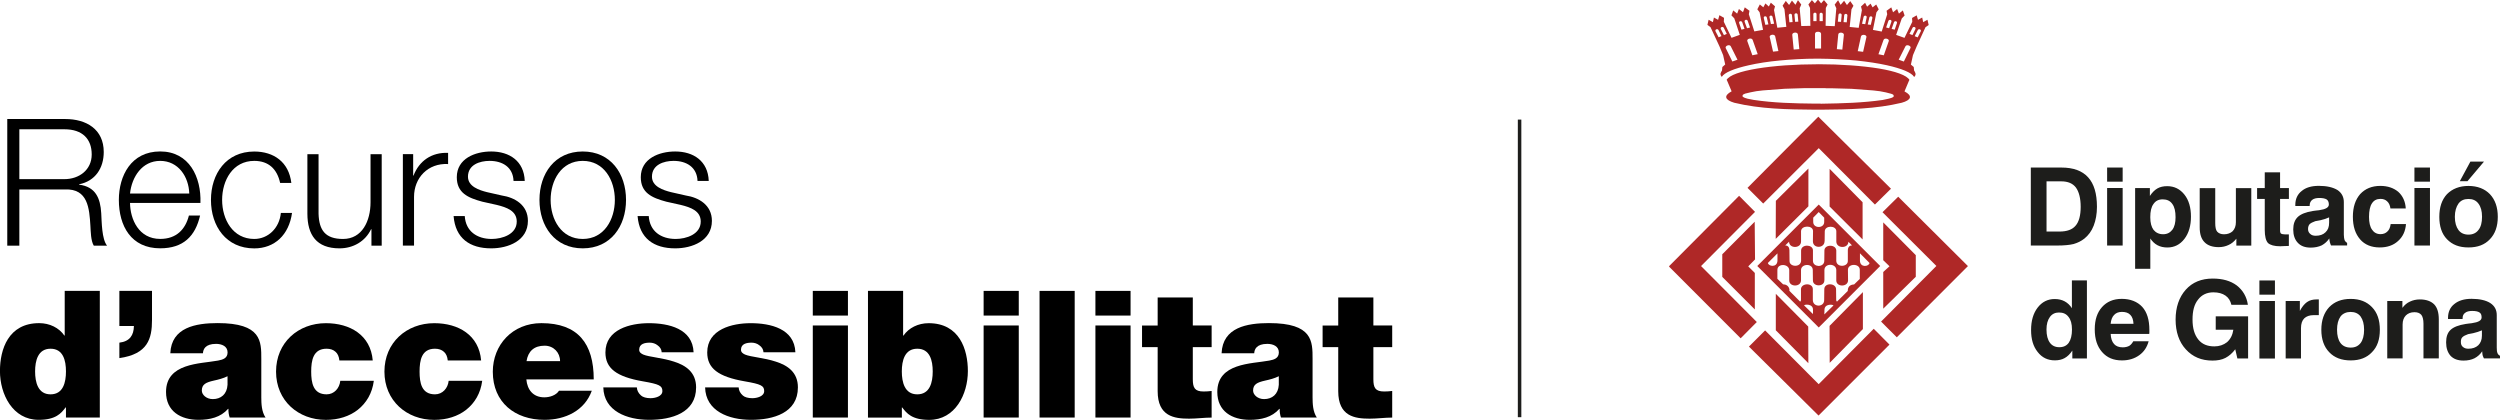
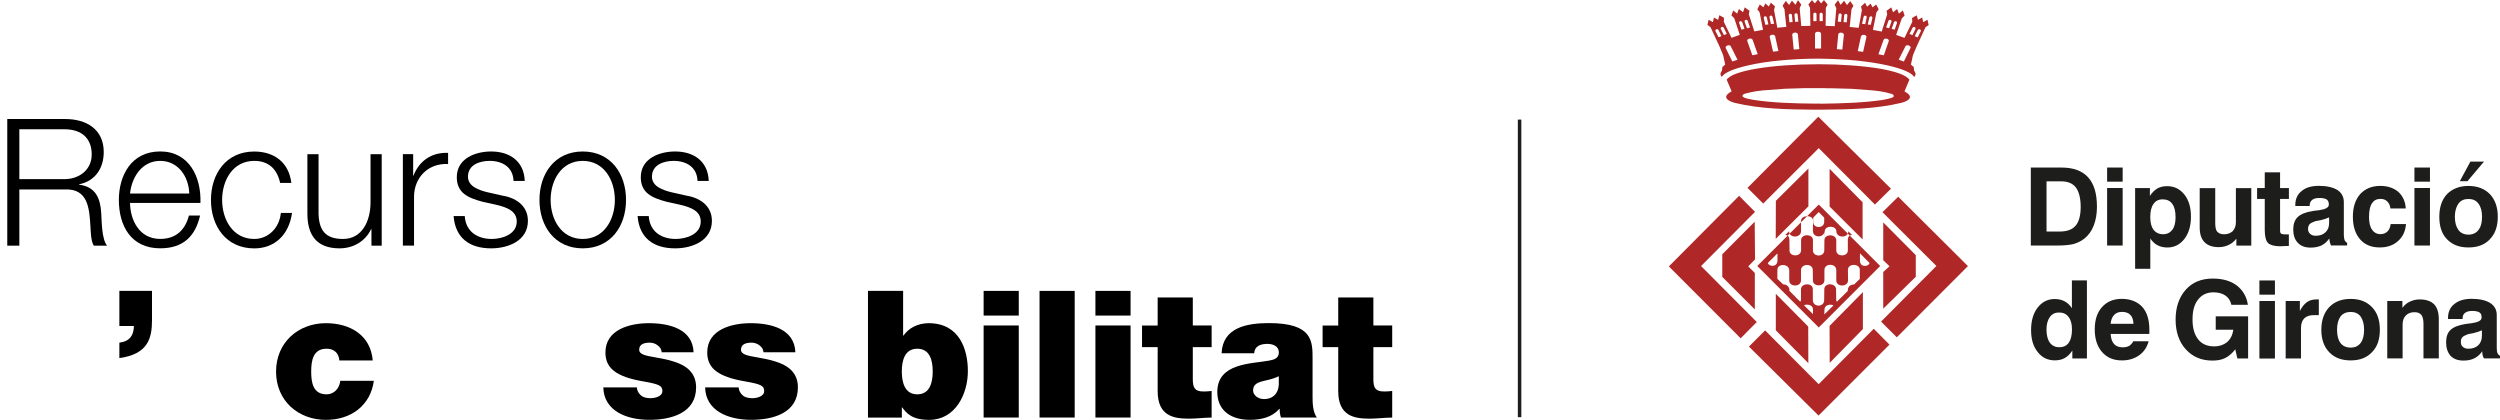
<svg xmlns="http://www.w3.org/2000/svg" id="Capa_2" viewBox="0 0 577.61 97.01">
  <defs>
    <style>.cls-1{fill:#1d1d1b;}.cls-1,.cls-2{fill-rule:evenodd;}.cls-3{fill:none;stroke:#1d1d1b;stroke-miterlimit:10;stroke-width:.81px;}.cls-2{fill:#af2827;}</style>
  </defs>
  <g id="Capa_1-2">
-     <path class="cls-2" d="m404.09,80.07l3.73-3.73,12.37,12.42,12.73-12.8,3.63,3.66-16.39,16.39-16.08-15.93Zm13.72,3.84l-7.52-7.6v-8.43l7.49,7.57.03,8.46Zm4.93-.08l-.03-8.54,7.7-7.8v8.54l-7.67,7.8Zm-37.11-22.23c0-.08.03-.1.05-.15l16.13-16.21,3.68,3.71-12.47,12.52,12.88,12.93-3.73,3.76-16.54-16.56Zm52.61,16.33l-3.63-3.63,12.78-12.85-12.45-12.42,3.63-3.58,16.11,16.03-16.44,16.46Zm-40.32-13.95v-5.23l7.49-7.52.08,8.71-1.57,1.6,1.52,1.52v8.43l-7.52-7.52Zm37.19-1.14l1.45-1.32-1.45-1.4v-8.74l7.52,7.57v5l-7.52,7.37v-8.48Zm-24.44-2.57v-1.73l-2.21,2.21c.13.81,2.11,1.14,2.21-.48Zm8.21,12.3v-.99c.03-1.47-2.01-1.27-2.06-1.02l2.06,2.01Zm2.69-16.82l.03-2.31c.03-1.4,2.64-1.4,2.67-.03v2.41c.03,1.65,2.77,1.65,2.79.03l.84.86c-.58,0-.94.38-.97,1.07v2.51c.03,1.42-2.59,1.57-2.67,0v-2.41c-.05-1.47-2.72-1.45-2.74-.03l-.03,2.41c0,.81-.69,1.19-1.35,1.19-.66-.05-1.27-.43-1.27-1.19v-2.44c-.03-1.4-2.69-1.45-2.74.05v2.39c-.08,1.6-2.72,1.45-2.67.03l-.03-2.54c-.03-.66-.36-1.02-.97-1.04l.89-.86c.03,1.63,2.74,1.6,2.77-.03v-2.41c.05-1.37,2.72-1.42,2.77-.05l-.03,2.41c.03,1.73,2.69,1.63,2.69-.03Zm-.05,9.02v-2.39c.03-1.63,2.69-1.55,2.74-.03v2.44c0,1.58,2.69,1.55,2.72,0l-.03-2.39c-.08-1.6,2.85-1.6,2.74.03v2.01l-1.3,1.27c-.61.03-1.32.28-1.45,1.14l-.03.38-2.49,2.46c-.13-.1-.15-.18-.18-.33l-.03-2.49c.05-1.5-2.72-1.63-2.72-.05l-.03,2.49c.03.89-.69,1.32-1.35,1.3-.66-.03-1.27-.46-1.27-1.32v-2.49c0-1.55-2.79-1.42-2.74.08v2.49c-.05.13-.08.23-.18.33l-2.51-2.52.03-.3c-.15-.86-.86-1.19-1.47-1.19l-1.32-1.27v-2.01c-.03-1.68,2.74-1.47,2.74.03v2.36c0,1.55,2.69,1.55,2.72,0v-2.44c.05-1.45,2.69-1.6,2.72.03l.03,2.36c-.05,1.55,2.67,1.58,2.64.03Zm-1.32-15.78l1.27,1.3v.99c0,1.55-2.54,1.55-2.54,0v-.99l1.27-1.3Zm1.3,23.65l.03-1.04c0-1.5,2.03-1.27,2.08-1.02l-2.11,2.06Zm8.23-12.37v-1.75l2.21,2.24c-.13.84-2.13,1.14-2.21-.48Zm.61-4.95l-7.62-7.6v-8.71l7.62,7.72v8.59Zm-20.04-8.92l7.52-7.47v8.74l-7.55,7.52.03-8.79Zm9.91-12.17l-12.83,12.8-3.63-3.63,16.36-16.44,16.79,16.64-3.71,3.66-12.98-13.03Zm0,13.03l14.2,14.2-14.2,14.2-14.2-14.2,14.2-14.2Zm.71-23.3c4.75-.08,9.42-.2,14.05-.86.48-.1.94-.2,1.4-.3.41-.1.91-.25,1.09-.43.03-.05.08-.1.08-.13,0-.43-.25-.43-.61-.58-.79-.23-1.68-.43-2.59-.58-.48-.05-.99-.13-1.5-.18-1.68-.13-3.35-.25-5.03-.38-1.55-.05-3.12-.1-4.67-.13h-1.22c-.1,0-.18,0-.28-.03h-4.65c-1.57.05-3.12.1-4.67.15-1.7.13-3.35.25-5.03.38-.51.05-1.02.1-1.5.18-.91.15-1.8.36-2.59.56-.36.18-.61.18-.61.58,0,.05.03.1.08.13.18.2.69.36,1.07.46.48.1.94.18,1.42.28,4.6.69,9.3.81,14.05.86h1.37c.05,0,.1.03.15.03h.2Zm-.74-9.12h.03c5.03,0,10.03.36,13.92.99,3.76.63,6.45,1.55,7.06,2.67-.03,0-.05.03-.08.03l-1.09,2.59c1.96,1.02,1.55,2.01-.64,2.62-6,1.45-12.27,1.55-18.47,1.6h-1.73c-6.2-.05-12.5-.15-18.49-1.6-2.16-.64-2.54-1.6-.61-2.64l-1.09-2.57s-.05-.03-.08-.05c.61-1.12,3.28-2.01,7.06-2.64,3.86-.64,8.89-.99,13.92-.99h.28Zm-1.22-11.56c0-.46.74-.48.74,0v1.6h-.74v-1.6Zm2.18.03c-.03-.48-.74-.51-.74,0v1.57c.23,0,.48,0,.74,0v-1.57Zm5.69.28c.03-.48-.69-.53-.74-.05-.05.51-.1,1.04-.15,1.57.25.03.48.05.74.05.05-.53.1-1.04.15-1.57Zm-1.32-.1c.03-.48-.69-.53-.74-.05-.05.53-.1,1.04-.15,1.57.23.03.48.05.74.05.05-.53.1-1.04.15-1.57Zm.51,4.57c.05-.61-1.24-.74-1.3-.1-.1,1.14-.2,2.29-.33,3.4.43.03.86.08,1.27.1.13-1.12.23-2.26.36-3.4Zm6.58-3.89c.1-.46-.64-.56-.71-.08-.13.51-.25,1.04-.36,1.57.23.03.48.05.71.08.13-.51.23-1.04.36-1.58Zm-1.32-.15c.1-.48-.61-.56-.71-.1-.13.53-.23,1.07-.36,1.57.25.03.48.08.74.1.1-.53.23-1.04.33-1.57Zm-.05,4.57c.13-.61-1.14-.76-1.27-.15-.25,1.14-.51,2.26-.74,3.38.41.05.84.1,1.24.15.25-1.12.51-2.24.76-3.38Zm7.04-3.23c.18-.46-.53-.66-.69-.2-.18.51-.36,1.02-.53,1.52.23.05.48.13.71.18.18-.51.36-1.02.51-1.5Zm-1.27-.33c.15-.46-.53-.64-.71-.18-.18.48-.33.99-.51,1.5.23.05.46.13.69.18.18-.51.36-.99.53-1.5Zm-.61,4.5c.2-.58-1.02-.89-1.22-.28-.41,1.09-.79,2.18-1.17,3.28.43.1.84.18,1.24.25.38-1.09.76-2.16,1.14-3.25Zm7.39-2.29c.2-.41-.46-.71-.69-.28-.23.46-.46.91-.71,1.4.23.08.46.18.69.28.23-.48.48-.94.71-1.4Zm-1.24-.53c.23-.41-.46-.69-.66-.28-.25.48-.48.94-.71,1.4.23.1.46.2.69.28.23-.46.46-.91.69-1.4Zm-1.14,4.42c.28-.53-.91-.99-1.17-.41-.53,1.02-1.04,2.03-1.55,3.07.41.15.79.28,1.19.43.51-1.04,1.02-2.06,1.52-3.1Zm.89,6.63c.58-.61.15-1.09-.05-1.47l-.08-.81-.66-.56.48-2.18.86-2.03,2.03-4.42.74-.51-.28-1.22-.99.56-.23-1.07-.97.53-.3-1.04-1.07.61.05.89-1.8,3.71-1.93-.69,1.3-3.79.66-.69-.41-1.17-.91.74-.41-1.07-.94.76-.41-1.14-1.09.79.15.81-1.27,3.99-2.03-.38.81-4.06.53-.69-.58-1.12-.84.66-.46-.86-.81.71-.46-.91-.94.86.2.84-.74,4.09-2.08-.2.41-4.06.46-.84-.74-1.07-.76.91-.66-.99-.81.94-.58-1.07-.79,1.02.38.84-.36,4.14-2.11-.08.05-4.14.41-.79-.84-1.02-.66.76-.61-.74-.08-.08-.03.03-.03-.03-.08.08-.61.74-.69-.76-.81,1.02.38.79.08,4.14-2.11.05-.36-4.12.36-.84-.76-1.02-.58,1.07-.81-.97-.66,1.02-.76-.94-.74,1.09.43.81.43,4.09-2.08.2-.76-4.09.23-.86-.97-.84-.46.89-.79-.71-.48.89-.81-.66-.58,1.12.53.69.79,4.06-2.01.36-1.27-3.96.15-.81-1.09-.79-.41,1.12-.94-.74-.41,1.07-.91-.74-.41,1.14.66.69,1.27,3.81-1.91.69-1.78-3.71.05-.91-1.07-.61-.3,1.07-.97-.53-.23,1.07-.99-.56-.28,1.19.71.51,2.06,4.42.86,2.06.48,2.16-.66.58-.08.81c-.2.36-.64.84-.05,1.47.58-.99,2.85-1.93,6.27-2.69,2.01-.46,4.42-.84,7.09-1.09,2.67-.25,5.61-.43,8.69-.43h.3c3.07.03,6,.18,8.69.43,2.67.28,5.06.64,7.09,1.09,3.4.76,5.72,1.7,6.3,2.69Zm-22.38-10.42v.03c.08-.03.15-.03.23-.03.03,0,.05,0,.05.03v-.03c.31.05.56.2.56.48v3.4h-1.4v-3.43c.03-.28.28-.43.56-.46Zm-6.63-3.76c-.05-.48.69-.56.74-.08.05.53.1,1.07.15,1.6-.25.03-.48.03-.74.05-.05-.53-.1-1.07-.15-1.57Zm1.32-.13c-.03-.46.69-.53.74-.05.05.53.1,1.07.15,1.6-.25.03-.48.03-.74.05-.05-.53-.1-1.07-.15-1.6Zm-.51,4.6c-.05-.61,1.22-.74,1.3-.1.1,1.14.2,2.29.33,3.4-.43.03-.86.08-1.3.1-.1-1.12-.2-2.26-.33-3.4Zm-6.58-3.89c-.1-.46.61-.56.71-.1.13.53.23,1.07.36,1.58-.25.05-.48.08-.71.1-.13-.53-.25-1.04-.36-1.58Zm1.32-.15c-.1-.48.61-.58.71-.1.13.53.23,1.07.36,1.57-.25.03-.48.05-.74.08-.1-.51-.23-1.04-.33-1.55Zm.05,4.57c-.13-.61,1.14-.79,1.27-.18.25,1.14.48,2.29.74,3.4-.41.03-.84.1-1.24.13-.25-1.09-.51-2.24-.76-3.35Zm-7.06-3.25c-.15-.43.53-.63.71-.18.18.51.36,1.02.53,1.52-.23.05-.48.1-.71.18-.18-.51-.36-1.02-.53-1.52Zm1.27-.3c-.15-.46.56-.66.71-.2.18.51.36,1.02.53,1.52-.23.05-.46.13-.69.18-.18-.51-.38-1.02-.56-1.5Zm.61,4.47c-.18-.58,1.04-.86,1.24-.28.38,1.12.76,2.21,1.17,3.3-.43.08-.84.18-1.24.25-.38-1.09-.76-2.16-1.17-3.28Zm-7.34-2.26c-.2-.43.46-.71.69-.3.23.48.46.94.69,1.4-.2.1-.43.2-.66.28-.23-.46-.48-.91-.71-1.37Zm1.22-.53c-.2-.41.48-.71.69-.28.25.46.46.94.69,1.4-.23.1-.43.18-.66.28-.23-.46-.48-.94-.71-1.4Zm1.14,4.42c-.25-.53.91-.99,1.17-.43.51,1.02,1.02,2.06,1.55,3.1-.41.13-.79.28-1.19.41-.51-1.02-1.02-2.06-1.52-3.07Z" />
+     <path class="cls-2" d="m404.09,80.07l3.73-3.73,12.37,12.42,12.73-12.8,3.63,3.66-16.39,16.39-16.08-15.93Zm13.72,3.84l-7.52-7.6v-8.43l7.49,7.57.03,8.46Zm4.93-.08l-.03-8.54,7.7-7.8v8.54l-7.67,7.8Zm-37.11-22.23c0-.08.03-.1.05-.15l16.13-16.21,3.68,3.71-12.47,12.52,12.88,12.93-3.73,3.76-16.54-16.56Zm52.61,16.33l-3.63-3.63,12.78-12.85-12.45-12.42,3.63-3.58,16.11,16.03-16.44,16.46Zm-40.32-13.95v-5.23l7.49-7.52.08,8.71-1.57,1.6,1.52,1.52v8.43l-7.52-7.52Zm37.19-1.14l1.45-1.32-1.45-1.4v-8.74l7.52,7.57v5l-7.52,7.37v-8.48Zm-24.44-2.57v-1.73l-2.21,2.21c.13.81,2.11,1.14,2.21-.48Zm8.21,12.3v-.99c.03-1.47-2.01-1.27-2.06-1.02l2.06,2.01Zm2.69-16.82l.03-2.31c.03-1.4,2.64-1.4,2.67-.03c.03,1.65,2.77,1.65,2.79.03l.84.86c-.58,0-.94.38-.97,1.07v2.51c.03,1.42-2.59,1.57-2.67,0v-2.41c-.05-1.47-2.72-1.45-2.74-.03l-.03,2.41c0,.81-.69,1.19-1.35,1.19-.66-.05-1.27-.43-1.27-1.19v-2.44c-.03-1.4-2.69-1.45-2.74.05v2.39c-.08,1.6-2.72,1.45-2.67.03l-.03-2.54c-.03-.66-.36-1.02-.97-1.04l.89-.86c.03,1.63,2.74,1.6,2.77-.03v-2.41c.05-1.37,2.72-1.42,2.77-.05l-.03,2.41c.03,1.73,2.69,1.63,2.69-.03Zm-.05,9.02v-2.39c.03-1.63,2.69-1.55,2.74-.03v2.44c0,1.58,2.69,1.55,2.72,0l-.03-2.39c-.08-1.6,2.85-1.6,2.74.03v2.01l-1.3,1.27c-.61.03-1.32.28-1.45,1.14l-.03.38-2.49,2.46c-.13-.1-.15-.18-.18-.33l-.03-2.49c.05-1.5-2.72-1.63-2.72-.05l-.03,2.49c.03.89-.69,1.32-1.35,1.3-.66-.03-1.27-.46-1.27-1.32v-2.49c0-1.55-2.79-1.42-2.74.08v2.49c-.05.13-.08.23-.18.33l-2.51-2.52.03-.3c-.15-.86-.86-1.19-1.47-1.19l-1.32-1.27v-2.01c-.03-1.68,2.74-1.47,2.74.03v2.36c0,1.55,2.69,1.55,2.72,0v-2.44c.05-1.45,2.69-1.6,2.72.03l.03,2.36c-.05,1.55,2.67,1.58,2.64.03Zm-1.32-15.78l1.27,1.3v.99c0,1.55-2.54,1.55-2.54,0v-.99l1.27-1.3Zm1.3,23.65l.03-1.04c0-1.5,2.03-1.27,2.08-1.02l-2.11,2.06Zm8.23-12.37v-1.75l2.21,2.24c-.13.84-2.13,1.14-2.21-.48Zm.61-4.95l-7.62-7.6v-8.71l7.62,7.72v8.59Zm-20.04-8.92l7.52-7.47v8.74l-7.55,7.52.03-8.79Zm9.91-12.17l-12.83,12.8-3.63-3.63,16.36-16.44,16.79,16.64-3.71,3.66-12.98-13.03Zm0,13.03l14.2,14.2-14.2,14.2-14.2-14.2,14.2-14.2Zm.71-23.3c4.75-.08,9.42-.2,14.05-.86.48-.1.94-.2,1.4-.3.41-.1.91-.25,1.09-.43.03-.05.08-.1.08-.13,0-.43-.25-.43-.61-.58-.79-.23-1.68-.43-2.59-.58-.48-.05-.99-.13-1.5-.18-1.68-.13-3.35-.25-5.03-.38-1.55-.05-3.12-.1-4.67-.13h-1.22c-.1,0-.18,0-.28-.03h-4.65c-1.57.05-3.12.1-4.67.15-1.7.13-3.35.25-5.03.38-.51.05-1.02.1-1.5.18-.91.15-1.8.36-2.59.56-.36.18-.61.18-.61.58,0,.05.03.1.08.13.18.2.69.36,1.07.46.48.1.94.18,1.42.28,4.6.69,9.3.81,14.05.86h1.37c.05,0,.1.03.15.03h.2Zm-.74-9.12h.03c5.03,0,10.03.36,13.92.99,3.76.63,6.45,1.55,7.06,2.67-.03,0-.05.03-.08.03l-1.09,2.59c1.96,1.02,1.55,2.01-.64,2.62-6,1.45-12.27,1.55-18.47,1.6h-1.73c-6.2-.05-12.5-.15-18.49-1.6-2.16-.64-2.54-1.6-.61-2.64l-1.09-2.57s-.05-.03-.08-.05c.61-1.12,3.28-2.01,7.06-2.64,3.86-.64,8.89-.99,13.92-.99h.28Zm-1.22-11.56c0-.46.74-.48.74,0v1.6h-.74v-1.6Zm2.18.03c-.03-.48-.74-.51-.74,0v1.57c.23,0,.48,0,.74,0v-1.57Zm5.69.28c.03-.48-.69-.53-.74-.05-.05.51-.1,1.04-.15,1.57.25.03.48.05.74.05.05-.53.1-1.04.15-1.57Zm-1.32-.1c.03-.48-.69-.53-.74-.05-.05.53-.1,1.04-.15,1.57.23.03.48.05.74.05.05-.53.1-1.04.15-1.57Zm.51,4.57c.05-.61-1.24-.74-1.3-.1-.1,1.14-.2,2.29-.33,3.4.43.03.86.08,1.27.1.13-1.12.23-2.26.36-3.4Zm6.58-3.89c.1-.46-.64-.56-.71-.08-.13.51-.25,1.04-.36,1.57.23.03.48.05.71.08.13-.51.23-1.04.36-1.58Zm-1.32-.15c.1-.48-.61-.56-.71-.1-.13.53-.23,1.07-.36,1.57.25.03.48.08.74.1.1-.53.23-1.04.33-1.57Zm-.05,4.57c.13-.61-1.14-.76-1.27-.15-.25,1.14-.51,2.26-.74,3.38.41.05.84.1,1.24.15.25-1.12.51-2.24.76-3.38Zm7.04-3.23c.18-.46-.53-.66-.69-.2-.18.51-.36,1.02-.53,1.52.23.05.48.13.71.18.18-.51.36-1.02.51-1.5Zm-1.27-.33c.15-.46-.53-.64-.71-.18-.18.48-.33.99-.51,1.5.23.05.46.13.69.18.18-.51.36-.99.53-1.5Zm-.61,4.5c.2-.58-1.02-.89-1.22-.28-.41,1.09-.79,2.18-1.17,3.28.43.1.84.18,1.24.25.38-1.09.76-2.16,1.14-3.25Zm7.39-2.29c.2-.41-.46-.71-.69-.28-.23.46-.46.91-.71,1.4.23.08.46.18.69.28.23-.48.48-.94.71-1.4Zm-1.24-.53c.23-.41-.46-.69-.66-.28-.25.48-.48.94-.71,1.4.23.1.46.2.69.28.23-.46.46-.91.69-1.4Zm-1.14,4.42c.28-.53-.91-.99-1.17-.41-.53,1.02-1.04,2.03-1.55,3.07.41.15.79.28,1.19.43.51-1.04,1.02-2.06,1.52-3.1Zm.89,6.63c.58-.61.15-1.09-.05-1.47l-.08-.81-.66-.56.48-2.18.86-2.03,2.03-4.42.74-.51-.28-1.22-.99.56-.23-1.07-.97.53-.3-1.04-1.07.61.05.89-1.8,3.71-1.93-.69,1.3-3.79.66-.69-.41-1.17-.91.74-.41-1.07-.94.76-.41-1.14-1.09.79.15.81-1.27,3.99-2.03-.38.81-4.06.53-.69-.58-1.12-.84.66-.46-.86-.81.71-.46-.91-.94.86.2.84-.74,4.09-2.08-.2.41-4.06.46-.84-.74-1.07-.76.91-.66-.99-.81.94-.58-1.07-.79,1.02.38.84-.36,4.14-2.11-.08.05-4.14.41-.79-.84-1.02-.66.76-.61-.74-.08-.08-.03.03-.03-.03-.08.08-.61.74-.69-.76-.81,1.02.38.79.08,4.14-2.11.05-.36-4.12.36-.84-.76-1.02-.58,1.07-.81-.97-.66,1.02-.76-.94-.74,1.09.43.81.43,4.09-2.08.2-.76-4.09.23-.86-.97-.84-.46.89-.79-.71-.48.89-.81-.66-.58,1.12.53.69.79,4.06-2.01.36-1.27-3.96.15-.81-1.09-.79-.41,1.12-.94-.74-.41,1.07-.91-.74-.41,1.14.66.69,1.27,3.81-1.91.69-1.78-3.71.05-.91-1.07-.61-.3,1.07-.97-.53-.23,1.07-.99-.56-.28,1.19.71.51,2.06,4.42.86,2.06.48,2.16-.66.58-.08.81c-.2.36-.64.84-.05,1.47.58-.99,2.85-1.93,6.27-2.69,2.01-.46,4.42-.84,7.09-1.09,2.67-.25,5.61-.43,8.69-.43h.3c3.07.03,6,.18,8.69.43,2.67.28,5.06.64,7.09,1.09,3.4.76,5.72,1.7,6.3,2.69Zm-22.38-10.42v.03c.08-.03.15-.03.23-.03.03,0,.05,0,.05.03v-.03c.31.05.56.2.56.48v3.4h-1.4v-3.43c.03-.28.28-.43.56-.46Zm-6.63-3.76c-.05-.48.69-.56.74-.08.05.53.1,1.07.15,1.6-.25.03-.48.03-.74.05-.05-.53-.1-1.07-.15-1.57Zm1.32-.13c-.03-.46.69-.53.74-.05.05.53.1,1.07.15,1.6-.25.03-.48.03-.74.05-.05-.53-.1-1.07-.15-1.6Zm-.51,4.6c-.05-.61,1.22-.74,1.3-.1.1,1.14.2,2.29.33,3.4-.43.03-.86.08-1.3.1-.1-1.12-.2-2.26-.33-3.4Zm-6.58-3.89c-.1-.46.61-.56.71-.1.13.53.23,1.07.36,1.58-.25.05-.48.08-.71.1-.13-.53-.25-1.04-.36-1.58Zm1.32-.15c-.1-.48.61-.58.71-.1.13.53.23,1.07.36,1.57-.25.03-.48.05-.74.08-.1-.51-.23-1.04-.33-1.55Zm.05,4.57c-.13-.61,1.14-.79,1.27-.18.25,1.14.48,2.29.74,3.4-.41.03-.84.1-1.24.13-.25-1.09-.51-2.24-.76-3.35Zm-7.06-3.25c-.15-.43.53-.63.71-.18.18.51.36,1.02.53,1.52-.23.05-.48.1-.71.18-.18-.51-.36-1.02-.53-1.52Zm1.27-.3c-.15-.46.56-.66.71-.2.18.51.36,1.02.53,1.52-.23.05-.46.13-.69.18-.18-.51-.38-1.02-.56-1.5Zm.61,4.47c-.18-.58,1.04-.86,1.24-.28.38,1.12.76,2.21,1.17,3.3-.43.08-.84.18-1.24.25-.38-1.09-.76-2.16-1.17-3.28Zm-7.34-2.26c-.2-.43.46-.71.69-.3.23.48.46.94.69,1.4-.2.1-.43.2-.66.28-.23-.46-.48-.91-.71-1.37Zm1.22-.53c-.2-.41.48-.71.69-.28.25.46.46.94.69,1.4-.23.1-.43.18-.66.28-.23-.46-.48-.94-.71-1.4Zm1.14,4.42c-.25-.53.91-.99,1.17-.43.51,1.02,1.02,2.06,1.55,3.1-.41.13-.79.28-1.19.41-.51-1.02-1.02-2.06-1.52-3.07Z" />
    <path class="cls-1" d="m573.44,76.32c-.62.27-1.28.49-2.04.66-.75.13-1.15.22-1.15.22-.62.22-1.06.44-1.33.71-.27.27-.35.62-.35,1.11s.13.84.44,1.11c.35.31.75.44,1.28.44.97,0,1.73-.27,2.3-.8.53-.53.84-1.24.84-2.21v-1.24Zm.04,4.87c-.44.66-1.02,1.2-1.77,1.59-.71.35-1.55.53-2.52.53-1.28,0-2.3-.35-3.01-1.11-.66-.75-1.02-1.77-1.02-3.1,0-1.24.31-2.21,1.02-2.88.71-.66,1.86-1.11,3.5-1.37.35-.04.84-.13,1.42-.18,1.51-.22,2.26-.62,2.26-1.33,0-.53-.13-.93-.49-1.15-.31-.22-.89-.35-1.68-.35-.71,0-1.28.13-1.64.44-.4.27-.58.71-.58,1.24v.18h-3.37v-.27c0-1.33.49-2.44,1.46-3.19.97-.8,2.3-1.2,3.99-1.2,1.86,0,3.32.35,4.3.97,1.02.66,1.51,1.59,1.51,2.79v7.53c0,.58.04.97.18,1.28.09.27.31.44.58.62v.58h-3.72c-.13-.22-.22-.49-.31-.75-.04-.27-.09-.58-.09-.89Zm-21.92,1.64v-13.29h3.5v1.59c.49-.66,1.06-1.15,1.77-1.46.66-.31,1.42-.49,2.26-.49,1.46,0,2.57.4,3.32,1.15.71.75,1.06,1.9,1.06,3.45v9.03h-3.54v-8.02c0-.93-.18-1.64-.49-2.04-.35-.4-.84-.62-1.59-.62-.84,0-1.51.27-1.99.75s-.75,1.2-.75,2.08v7.84h-3.54Zm-15.23-6.64c0-2.21.62-3.94,1.82-5.23,1.2-1.24,2.83-1.9,4.96-1.9s3.72.66,4.92,1.9c1.24,1.28,1.82,3.01,1.82,5.23s-.58,3.94-1.82,5.18c-1.2,1.28-2.83,1.9-4.92,1.9s-3.76-.62-4.96-1.9c-1.2-1.24-1.82-2.97-1.82-5.18Zm3.63,0c0,1.33.27,2.35.8,3.06.53.71,1.33,1.06,2.35,1.06s1.73-.35,2.3-1.06c.53-.71.8-1.73.8-3.06s-.27-2.3-.8-3.06c-.53-.71-1.33-1.06-2.3-1.06s-1.82.35-2.35,1.06c-.53.75-.8,1.77-.8,3.06Zm-11.87,6.64v-13.29h3.28v2.3c.49-.93,1.02-1.59,1.64-2.04.62-.44,1.37-.62,2.21-.62h.53v3.63h-1.2c-.93,0-1.68.27-2.17.75-.49.49-.75,1.24-.75,2.26v7h-3.54Zm-6.07,0v-13.29h3.59v13.29h-3.59Zm0-14.75v-3.28h3.59v3.28h-3.59Zm-5.58,12.62c-.66.89-1.42,1.55-2.26,1.99-.84.44-1.86.62-3.01.62-2.52,0-4.56-.84-6.16-2.61-1.55-1.68-2.35-4.03-2.35-6.86s.8-5.18,2.35-6.91c1.55-1.73,3.63-2.57,6.24-2.57,2.26,0,4.12.53,5.54,1.59,1.42,1.11,2.3,2.61,2.57,4.47h-3.81c-.22-.93-.66-1.64-1.37-2.13-.71-.49-1.64-.75-2.79-.75-1.51,0-2.7.58-3.54,1.68-.89,1.11-1.28,2.61-1.28,4.61s.44,3.5,1.33,4.61c.89,1.11,2.13,1.59,3.72,1.59,1.15,0,2.13-.35,2.92-.97.8-.71,1.28-1.64,1.46-2.88h-4.07v-3.1h7.48v9.74h-2.48l-.49-2.13Zm-28.78-5.89h5.27c-.04-.89-.27-1.59-.71-2.04-.44-.49-1.11-.71-1.95-.71-.75,0-1.37.22-1.82.71-.44.44-.71,1.15-.8,2.04Zm5.23,4.03h3.54c-.35,1.33-1.06,2.44-2.17,3.23-1.11.8-2.44,1.2-3.99,1.2-1.95,0-3.45-.62-4.61-1.95-1.11-1.28-1.68-2.97-1.68-5.23s.58-3.9,1.68-5.14c1.11-1.24,2.61-1.9,4.56-1.9s3.59.62,4.74,1.86c1.11,1.24,1.64,3.01,1.64,5.31v.58c0,.13,0,.22-.04.35h-8.9c.04,1.02.31,1.82.8,2.35.44.49,1.11.75,1.99.75.58,0,1.11-.13,1.51-.35.35-.22.66-.58.93-1.06Zm-20.06-2.7c0,1.33.27,2.35.8,3.06.49.66,1.2,1.02,2.17,1.02s1.68-.35,2.17-1.02c.49-.71.75-1.73.75-3.06s-.27-2.26-.8-2.92c-.53-.71-1.24-1.02-2.21-1.02-.89,0-1.59.35-2.08,1.02-.53.71-.8,1.68-.8,2.92Zm9.34-11.34v18.02h-3.37v-1.82c-.53.8-1.11,1.37-1.77,1.73-.62.35-1.37.53-2.26.53-1.64,0-2.97-.62-3.99-1.95-1.02-1.28-1.51-2.92-1.51-5.05s.49-3.85,1.51-5.18c1.02-1.33,2.35-1.99,3.94-1.99.89,0,1.64.18,2.3.53.66.35,1.24.89,1.68,1.59v-6.42h3.45Zm91.74-27.46l-3.81,4.52h-1.77l2.44-4.52h3.14Zm-10.32,12.75c0-2.21.58-3.94,1.77-5.23,1.24-1.24,2.88-1.9,4.96-1.9s3.76.66,4.96,1.9c1.2,1.28,1.82,3.01,1.82,5.23s-.62,3.94-1.82,5.18c-1.2,1.28-2.83,1.9-4.96,1.9s-3.72-.62-4.96-1.9c-1.2-1.24-1.77-2.97-1.77-5.18Zm3.59,0c0,1.33.31,2.35.84,3.06.53.71,1.33,1.06,2.3,1.06s1.77-.35,2.3-1.06c.58-.71.84-1.73.84-3.06s-.27-2.3-.84-3.06c-.53-.71-1.28-1.06-2.3-1.06s-1.77.35-2.3,1.06c-.53.75-.84,1.77-.84,3.06Zm-9.34,6.64v-13.29h3.59v13.29h-3.59Zm0-14.75v-3.28h3.59v3.28h-3.59Zm-5.49,9.79h3.54c-.13,1.68-.75,2.97-1.86,3.94-1.06.97-2.48,1.46-4.21,1.46-1.9,0-3.45-.62-4.52-1.86-1.11-1.28-1.68-2.97-1.68-5.23s.58-3.94,1.68-5.23c1.15-1.24,2.7-1.9,4.65-1.9,1.73,0,3.1.49,4.16,1.37,1.02.93,1.64,2.21,1.73,3.85h-3.54c-.09-.71-.35-1.28-.75-1.64-.4-.4-.93-.58-1.55-.58-.89,0-1.55.35-1.99,1.06-.44.66-.66,1.73-.66,3.1,0,1.28.22,2.3.71,2.97.44.66,1.11,1.02,1.95,1.02.66,0,1.2-.22,1.59-.62.4-.35.66-.97.75-1.73Zm-14.22-1.55c-.58.27-1.24.49-1.99.66-.75.13-1.15.22-1.2.22-.62.22-1.06.44-1.33.71-.22.27-.35.62-.35,1.11s.18.84.49,1.11c.31.31.75.44,1.28.44.97,0,1.73-.27,2.26-.8.58-.53.84-1.24.84-2.21v-1.24Zm.04,4.87c-.44.66-1.02,1.2-1.73,1.59-.75.35-1.59.53-2.57.53-1.28,0-2.26-.35-2.97-1.11-.71-.75-1.06-1.77-1.06-3.1,0-1.24.35-2.21,1.06-2.88.71-.66,1.86-1.11,3.45-1.37.35-.04.84-.13,1.46-.18,1.51-.22,2.26-.62,2.26-1.33,0-.53-.18-.93-.49-1.15-.35-.22-.93-.35-1.68-.35s-1.28.13-1.68.44c-.35.27-.58.71-.58,1.24v.18h-3.32v-.27c0-1.33.49-2.44,1.46-3.19.93-.8,2.26-1.2,3.99-1.2,1.86,0,3.28.35,4.3.97.97.66,1.46,1.59,1.46,2.79v7.53c0,.58.09.97.18,1.28.13.27.31.44.58.62v.58h-3.72c-.09-.22-.22-.49-.27-.75-.09-.27-.09-.58-.13-.89Zm-9.34,1.73c-.31,0-.71.04-1.15.04-.44.04-.75.04-.84.04-1.37,0-2.3-.27-2.83-.75-.49-.53-.75-1.55-.75-3.01v-7.17h-1.77v-2.52h1.77v-3.63h3.54v3.63h2.04v2.52h-2.04v7.35c0,.31.09.53.22.66.18.09.49.18.97.18h.84v2.66Zm-8.68-13.37v13.29h-3.45v-1.59c-.53.66-1.11,1.15-1.82,1.46-.66.31-1.42.49-2.26.49-1.46,0-2.57-.4-3.28-1.15-.75-.75-1.11-1.9-1.11-3.41v-9.08h3.59v8.06c0,.93.13,1.64.44,1.99.35.4.89.62,1.59.62.84,0,1.51-.27,1.99-.71.49-.53.75-1.2.75-2.08v-7.88h3.54Zm-26.84,18.64v-18.64h3.41v1.82c.53-.8,1.11-1.37,1.73-1.73.62-.35,1.37-.53,2.26-.53,1.64,0,2.97.66,3.99,1.95,1.02,1.28,1.51,3.01,1.51,5.09s-.49,3.81-1.51,5.14c-1.02,1.33-2.35,1.99-3.94,1.99-.89,0-1.64-.18-2.3-.53-.66-.35-1.2-.89-1.64-1.55v7h-3.5Zm9.34-11.91c0-1.33-.22-2.35-.75-3.06-.49-.71-1.24-1.06-2.21-1.06s-1.64.35-2.13,1.06c-.53.71-.75,1.73-.75,3.06s.27,2.26.75,2.92c.53.66,1.28,1.02,2.21,1.02s1.59-.35,2.13-1.02c.53-.71.75-1.68.75-2.92Zm-15.81,6.55v-13.29h3.59v13.29h-3.59Zm0-14.75v-3.28h3.59v3.28h-3.59Zm-17.63,14.75v-18.02h7.04c2.79,0,4.83.75,6.2,2.26,1.37,1.51,2.04,3.76,2.04,6.82,0,1.64-.27,3.1-.75,4.34-.49,1.28-1.24,2.26-2.17,3.01-.75.58-1.55.97-2.48,1.24-.89.22-2.17.35-3.85.35h-6.02Zm3.63-3.23h2.97c1.73,0,2.97-.44,3.72-1.33.8-.89,1.2-2.39,1.2-4.38s-.4-3.5-1.11-4.47c-.71-.93-1.82-1.42-3.37-1.42h-3.41v11.6Z" />
    <line class="cls-3" x1="351.09" y1="27.63" x2="351.09" y2="96.39" />
    <path d="m1.68,27.5h13.4c4.84,0,8.89,2.34,8.89,7.62,0,3.69-1.93,6.72-5.7,7.46v.08c3.81.49,4.92,3.11,5.12,6.6.12,2.01.12,6.02,1.35,7.5h-3.07c-.7-1.15-.7-3.32-.78-4.55-.25-4.1-.57-8.65-5.86-8.44H4.47v12.99H1.68v-29.26Zm2.79,13.89h10.41c3.4,0,6.31-2.13,6.31-5.7s-2.13-5.82-6.31-5.82H4.47v11.52Z" />
    <path d="m30.04,46.88c.04,3.77,2.01,8.32,6.97,8.32,3.77,0,5.82-2.21,6.64-5.41h2.58c-1.11,4.8-3.89,7.58-9.22,7.58-6.72,0-9.55-5.17-9.55-11.19,0-5.57,2.83-11.19,9.55-11.19s9.51,5.94,9.3,11.89h-16.27Zm13.69-2.17c-.12-3.89-2.54-7.54-6.72-7.54s-6.56,3.69-6.97,7.54h13.69Z" />
    <path d="m64.72,42.25c-.7-3.16-2.62-5.08-5.98-5.08-4.96,0-7.42,4.51-7.42,9.02s2.46,9.02,7.42,9.02c3.2,0,5.82-2.5,6.15-6.02h2.58c-.7,5.08-4.02,8.2-8.73,8.2-6.48,0-10-5.12-10-11.19s3.52-11.19,10-11.19c4.51,0,7.99,2.42,8.57,7.25h-2.58Z" />
    <path d="m88.2,56.76h-2.38v-3.81h-.08c-1.35,2.83-4.14,4.43-7.3,4.43-5.33,0-7.42-3.12-7.42-8.03v-13.73h2.58v13.77c.12,3.81,1.56,5.82,5.66,5.82,4.43,0,6.35-4.18,6.35-8.48v-11.11h2.58v21.15Z" />
    <path d="m93.08,35.61h2.38v4.96h.08c1.31-3.4,4.18-5.41,7.99-5.25v2.58c-4.67-.25-7.87,3.2-7.87,7.58v11.27h-2.58v-21.15Z" />
    <path d="m118.65,41.8c-.12-3.2-2.58-4.63-5.53-4.63-2.3,0-5,.9-5,3.65,0,2.29,2.62,3.12,4.39,3.57l3.44.78c2.95.45,6.02,2.17,6.02,5.86,0,4.59-4.55,6.35-8.48,6.35-4.92,0-8.28-2.3-8.69-7.46h2.58c.21,3.48,2.79,5.29,6.23,5.29,2.42,0,5.78-1.07,5.78-4.02,0-2.46-2.29-3.28-4.63-3.85l-3.32-.74c-3.36-.9-5.9-2.05-5.9-5.66,0-4.3,4.22-5.94,7.95-5.94,4.22,0,7.58,2.21,7.75,6.8h-2.58Z" />
    <path d="m144.64,46.19c0,6.07-3.53,11.19-10,11.19s-10-5.12-10-11.19,3.53-11.19,10-11.19,10,5.12,10,11.19Zm-17.42,0c0,4.51,2.46,9.02,7.42,9.02s7.42-4.51,7.42-9.02-2.46-9.02-7.42-9.02-7.42,4.51-7.42,9.02Z" />
    <path d="m161.16,41.8c-.12-3.2-2.58-4.63-5.53-4.63-2.29,0-5,.9-5,3.65,0,2.29,2.62,3.12,4.38,3.57l3.44.78c2.95.45,6.03,2.17,6.03,5.86,0,4.59-4.55,6.35-8.48,6.35-4.92,0-8.28-2.3-8.69-7.46h2.58c.21,3.48,2.79,5.29,6.23,5.29,2.42,0,5.78-1.07,5.78-4.02,0-2.46-2.29-3.28-4.63-3.85l-3.32-.74c-3.36-.9-5.9-2.05-5.9-5.66,0-4.3,4.22-5.94,7.95-5.94,4.22,0,7.58,2.21,7.75,6.8h-2.58Z" />
-     <path d="m23.07,96.47h-7.83v-2.34h-.08c-1.02,1.35-2.25,2.87-6.23,2.87-6.03,0-8.94-5.94-8.94-11.27,0-5,1.93-11.07,9.06-11.07,2.42,0,4.59,1.07,5.82,2.87h.08v-10.33h8.11v29.26Zm-11.39-15.9c-2.91,0-3.57,2.75-3.57,5.25s.66,5.29,3.57,5.29,3.56-2.75,3.56-5.29-.65-5.25-3.56-5.25Z" />
    <path d="m35.12,73.93c0,4.34-.98,7.87-7.54,8.81v-3.57c2.42-.29,3.32-1.72,3.36-3.85h-3.36v-8.12h7.54v6.72Z" />
-     <path d="m60.37,91.72c0,1.6.08,3.4.98,4.75h-8.28c-.21-.57-.33-1.43-.29-2.01h-.08c-1.72,1.97-4.22,2.54-6.84,2.54-4.1,0-7.5-1.97-7.5-6.44,0-6.72,7.87-6.48,12.01-7.25,1.11-.21,2.21-.53,2.21-1.89,0-1.43-1.35-1.97-2.66-1.97-2.5,0-2.99,1.27-3.03,2.17h-7.54c.12-2.99,1.6-4.75,3.69-5.74,2.05-.98,4.75-1.23,7.25-1.23,10.16,0,10.08,4.22,10.08,8.32v8.73Zm-7.79-4.8c-.98.49-2.09.78-3.2,1.02-1.8.41-2.75.86-2.75,2.3,0,.98,1.07,1.97,2.54,1.97,1.85,0,3.28-1.11,3.4-3.32v-1.97Z" />
    <path d="m78.41,83.28c-.08-.86-.37-1.56-.9-2.01-.49-.45-1.19-.7-2.05-.7-3.12,0-3.56,2.71-3.56,5.29s.45,5.25,3.56,5.25c1.76,0,2.99-1.43,3.16-3.12h7.75c-.37,2.87-1.72,5.12-3.69,6.68-1.93,1.52-4.51,2.34-7.38,2.34-6.39,0-11.52-4.43-11.52-11.15s5.12-11.19,11.52-11.19c5.57,0,10.33,2.75,10.82,8.61h-7.71Z" />
-     <path d="m103.45,83.28c-.08-.86-.37-1.56-.9-2.01-.49-.45-1.19-.7-2.05-.7-3.12,0-3.56,2.71-3.56,5.29s.45,5.25,3.56,5.25c1.76,0,2.99-1.43,3.16-3.12h7.75c-.37,2.87-1.72,5.12-3.69,6.68-1.93,1.52-4.51,2.34-7.38,2.34-6.39,0-11.52-4.43-11.52-11.15s5.12-11.19,11.52-11.19c5.57,0,10.33,2.75,10.82,8.61h-7.71Z" />
-     <path d="m121.61,87.66c.21,2.42,1.6,4.14,4.14,4.14,1.31,0,2.75-.49,3.4-1.52h7.58c-1.64,4.59-6.11,6.72-10.94,6.72-6.8,0-11.93-4.02-11.93-11.11,0-6.19,4.51-11.23,11.23-11.23,8.44,0,12.09,4.71,12.09,12.99h-15.57Zm7.79-4.22c0-1.97-1.48-3.57-3.57-3.57-2.42,0-3.81,1.27-4.18,3.57h7.75Z" />
    <path d="m152.88,81.39c-.04-.7-.41-1.23-.94-1.6-.49-.41-1.15-.62-1.8-.62-1.15,0-2.46.25-2.46,1.64,0,.61.49.9.94,1.11,1.35.57,4.43.74,7.13,1.64,2.71.86,5.08,2.46,5.08,5.94,0,5.9-5.66,7.5-10.82,7.5s-10.49-2.01-10.62-7.5h7.75c.04.74.37,1.35.98,1.89.41.37,1.19.61,2.17.61,1.07,0,2.75-.41,2.75-1.64s-.7-1.6-4.47-2.25c-6.19-1.07-8.69-3.03-8.69-6.68,0-5.37,5.78-6.76,10.04-6.76,4.59,0,10.12,1.27,10.33,6.72h-7.38Z" />
    <path d="m176.4,81.39c-.04-.7-.41-1.23-.94-1.6-.49-.41-1.15-.62-1.8-.62-1.15,0-2.46.25-2.46,1.64,0,.61.49.9.94,1.11,1.35.57,4.43.74,7.13,1.64,2.71.86,5.08,2.46,5.08,5.94,0,5.9-5.66,7.5-10.82,7.5s-10.49-2.01-10.62-7.5h7.75c.04.74.37,1.35.98,1.89.41.37,1.19.61,2.17.61,1.07,0,2.75-.41,2.75-1.64s-.7-1.6-4.47-2.25c-6.19-1.07-8.69-3.03-8.69-6.68,0-5.37,5.78-6.76,10.04-6.76,4.59,0,10.12,1.27,10.33,6.72h-7.38Z" />
-     <path d="m195.91,72.91h-8.12v-5.7h8.12v5.7Zm-8.12,2.29h8.12v21.27h-8.12v-21.27Z" />
    <path d="m200.54,67.21h8.12v10.33h.08c1.23-1.8,3.4-2.87,5.82-2.87,7.13,0,9.06,6.07,9.06,11.07,0,5.33-2.91,11.27-8.94,11.27-3.97,0-5.21-1.52-6.23-2.87h-.08v2.34h-7.83v-29.26Zm11.39,13.36c-2.91,0-3.57,2.75-3.57,5.25s.66,5.29,3.57,5.29,3.57-2.75,3.57-5.29-.66-5.25-3.57-5.25Z" />
    <path d="m235.38,72.91h-8.12v-5.7h8.12v5.7Zm-8.12,2.29h8.12v21.27h-8.12v-21.27Z" />
    <path d="m240.18,67.21h8.12v29.26h-8.12v-29.26Z" />
    <path d="m261.21,72.91h-8.12v-5.7h8.12v5.7Zm-8.12,2.29h8.12v21.27h-8.12v-21.27Z" />
    <path d="m275.59,75.2h4.35v5h-4.35v7.42c0,1.97.45,2.83,2.5,2.83.62,0,1.23-.04,1.85-.12v6.15c-1.64,0-3.48.25-5.21.25-3.44,0-7.26-.53-7.26-6.35v-10.17h-3.61v-5h3.61v-6.48h8.12v6.48Z" />
    <path d="m303.26,91.72c0,1.6.08,3.4.98,4.75h-8.28c-.21-.57-.33-1.43-.29-2.01h-.08c-1.72,1.97-4.22,2.54-6.84,2.54-4.1,0-7.5-1.97-7.5-6.44,0-6.72,7.87-6.48,12.01-7.25,1.11-.21,2.21-.53,2.21-1.89,0-1.43-1.35-1.97-2.66-1.97-2.5,0-2.99,1.27-3.03,2.17h-7.54c.12-2.99,1.6-4.75,3.69-5.74,2.05-.98,4.75-1.23,7.25-1.23,10.16,0,10.08,4.22,10.08,8.32v8.73Zm-7.79-4.8c-.98.49-2.09.78-3.2,1.02-1.8.41-2.75.86-2.75,2.3,0,.98,1.07,1.97,2.54,1.97,1.85,0,3.28-1.11,3.4-3.32v-1.97Z" />
    <path d="m317.31,75.2h4.35v5h-4.35v7.42c0,1.97.45,2.83,2.5,2.83.62,0,1.23-.04,1.85-.12v6.15c-1.64,0-3.48.25-5.21.25-3.44,0-7.26-.53-7.26-6.35v-10.17h-3.61v-5h3.61v-6.48h8.12v6.48Z" />
  </g>
</svg>